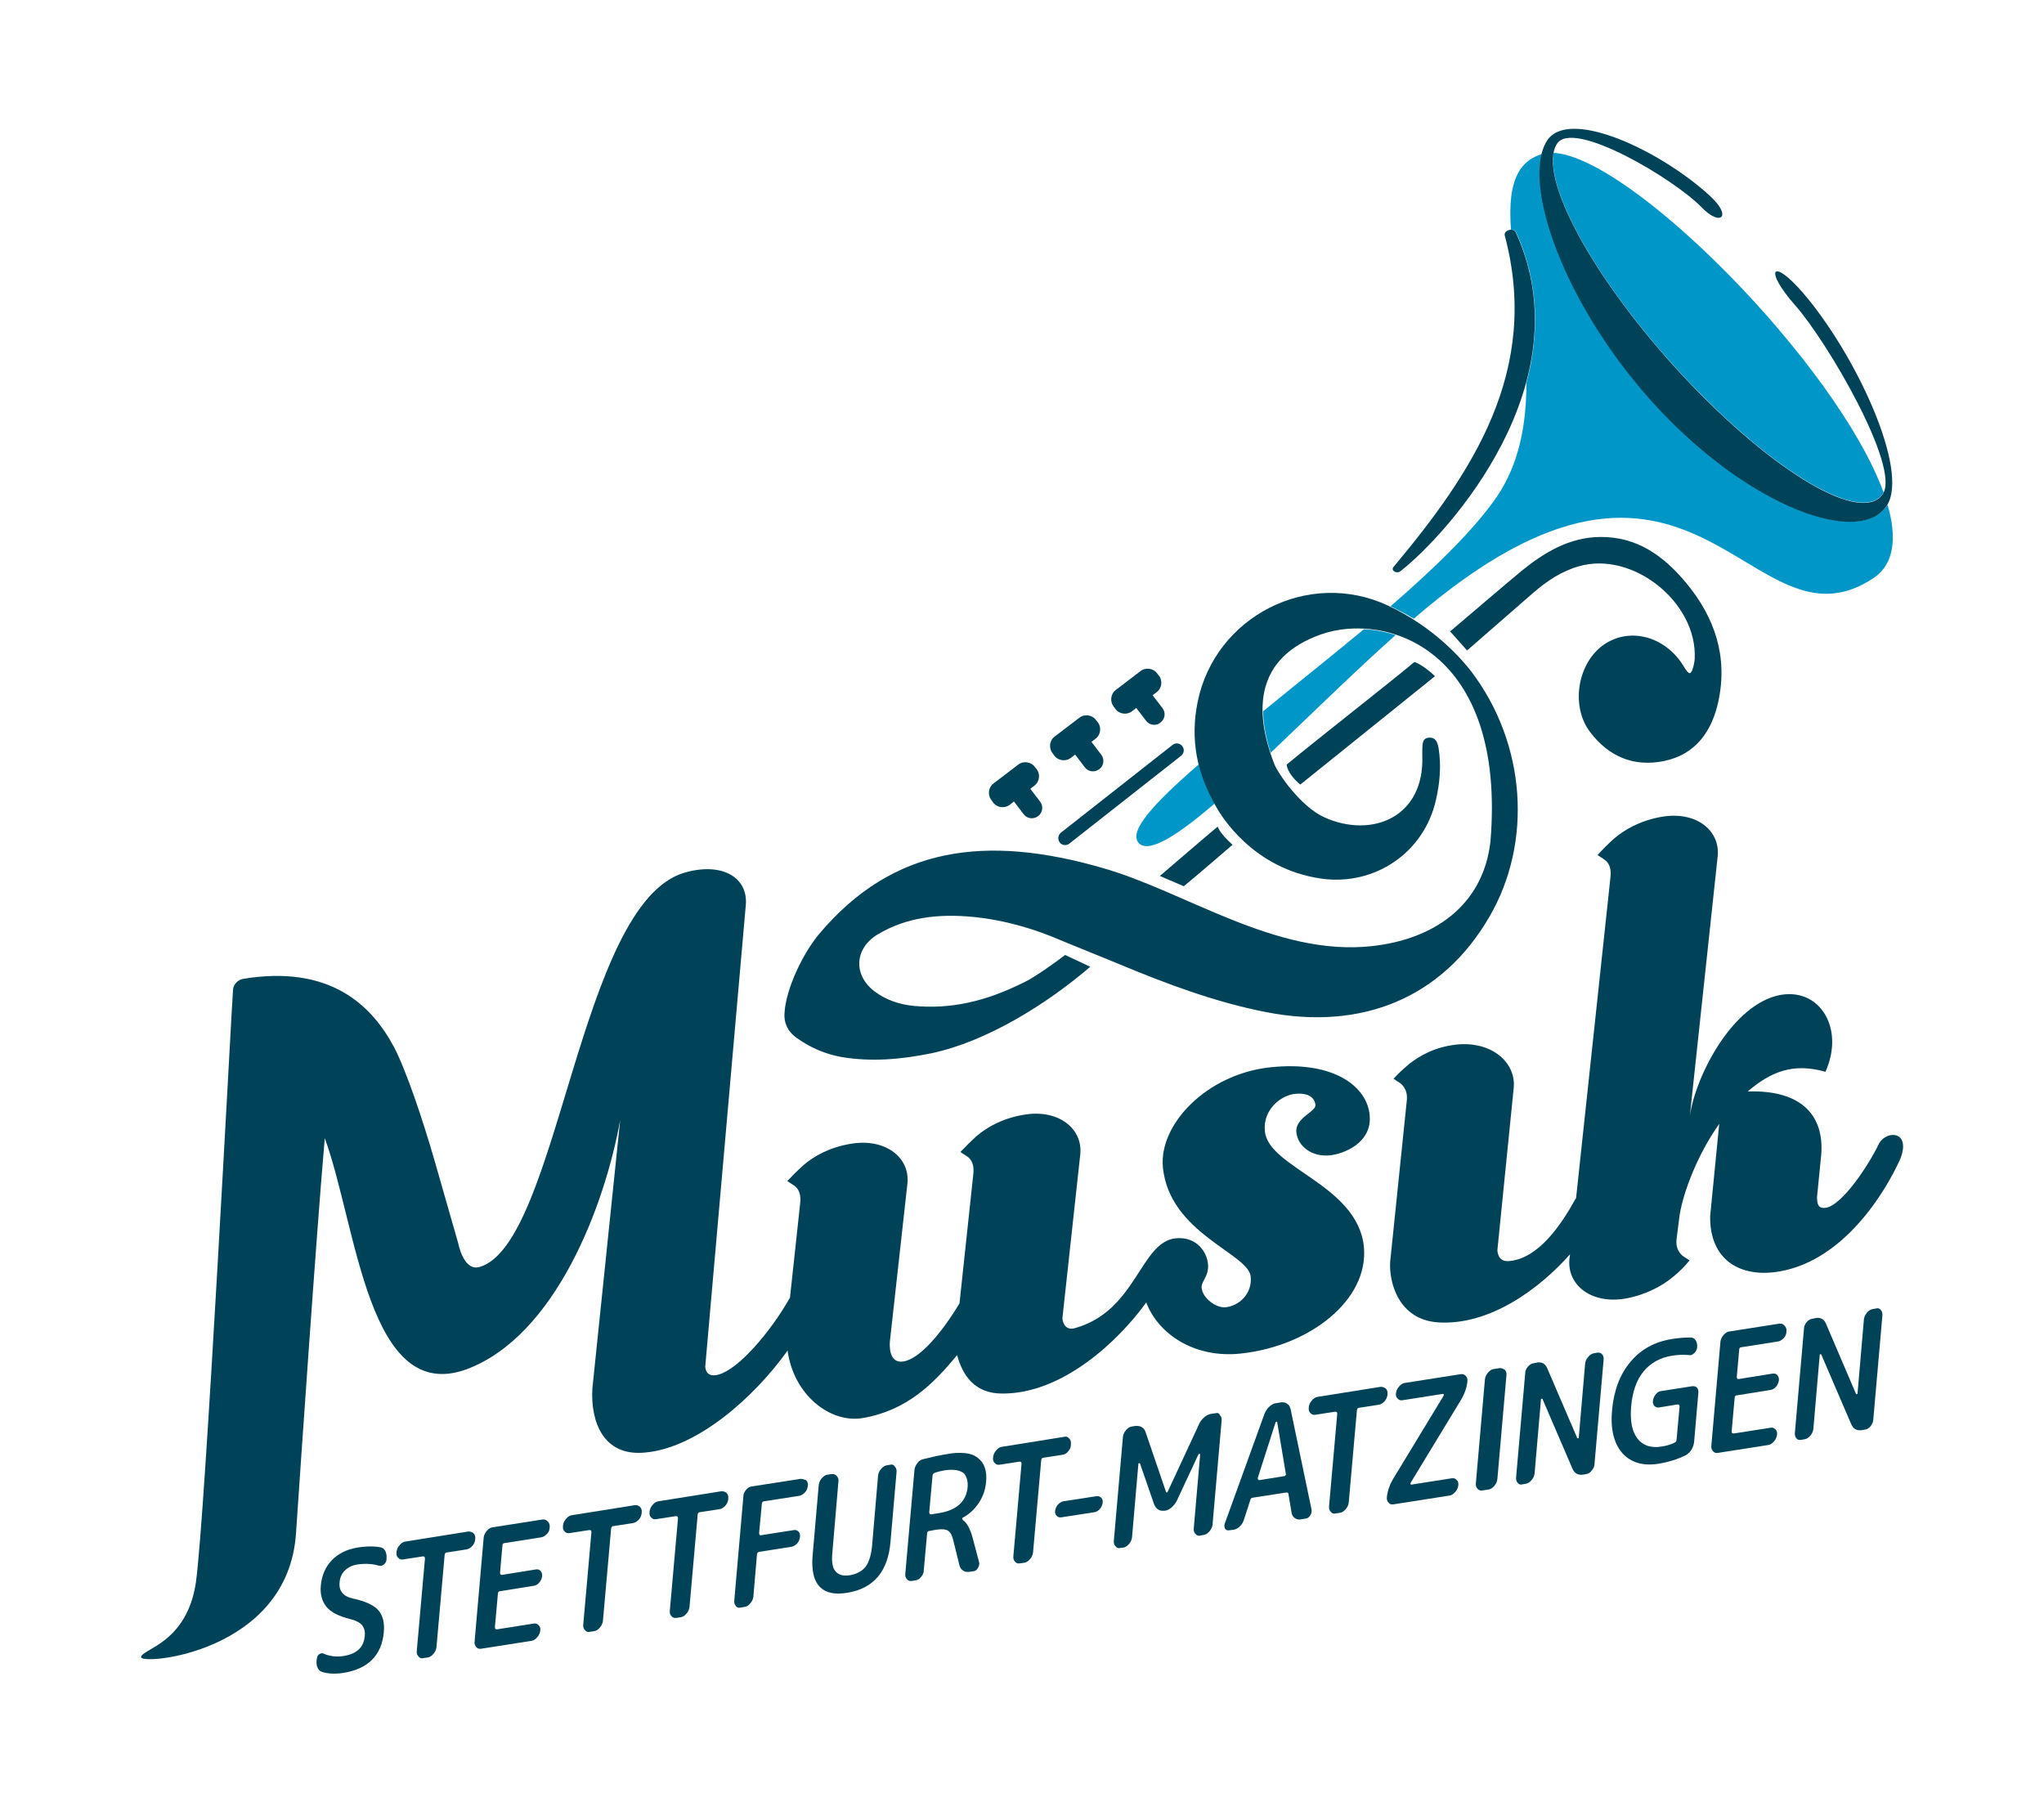
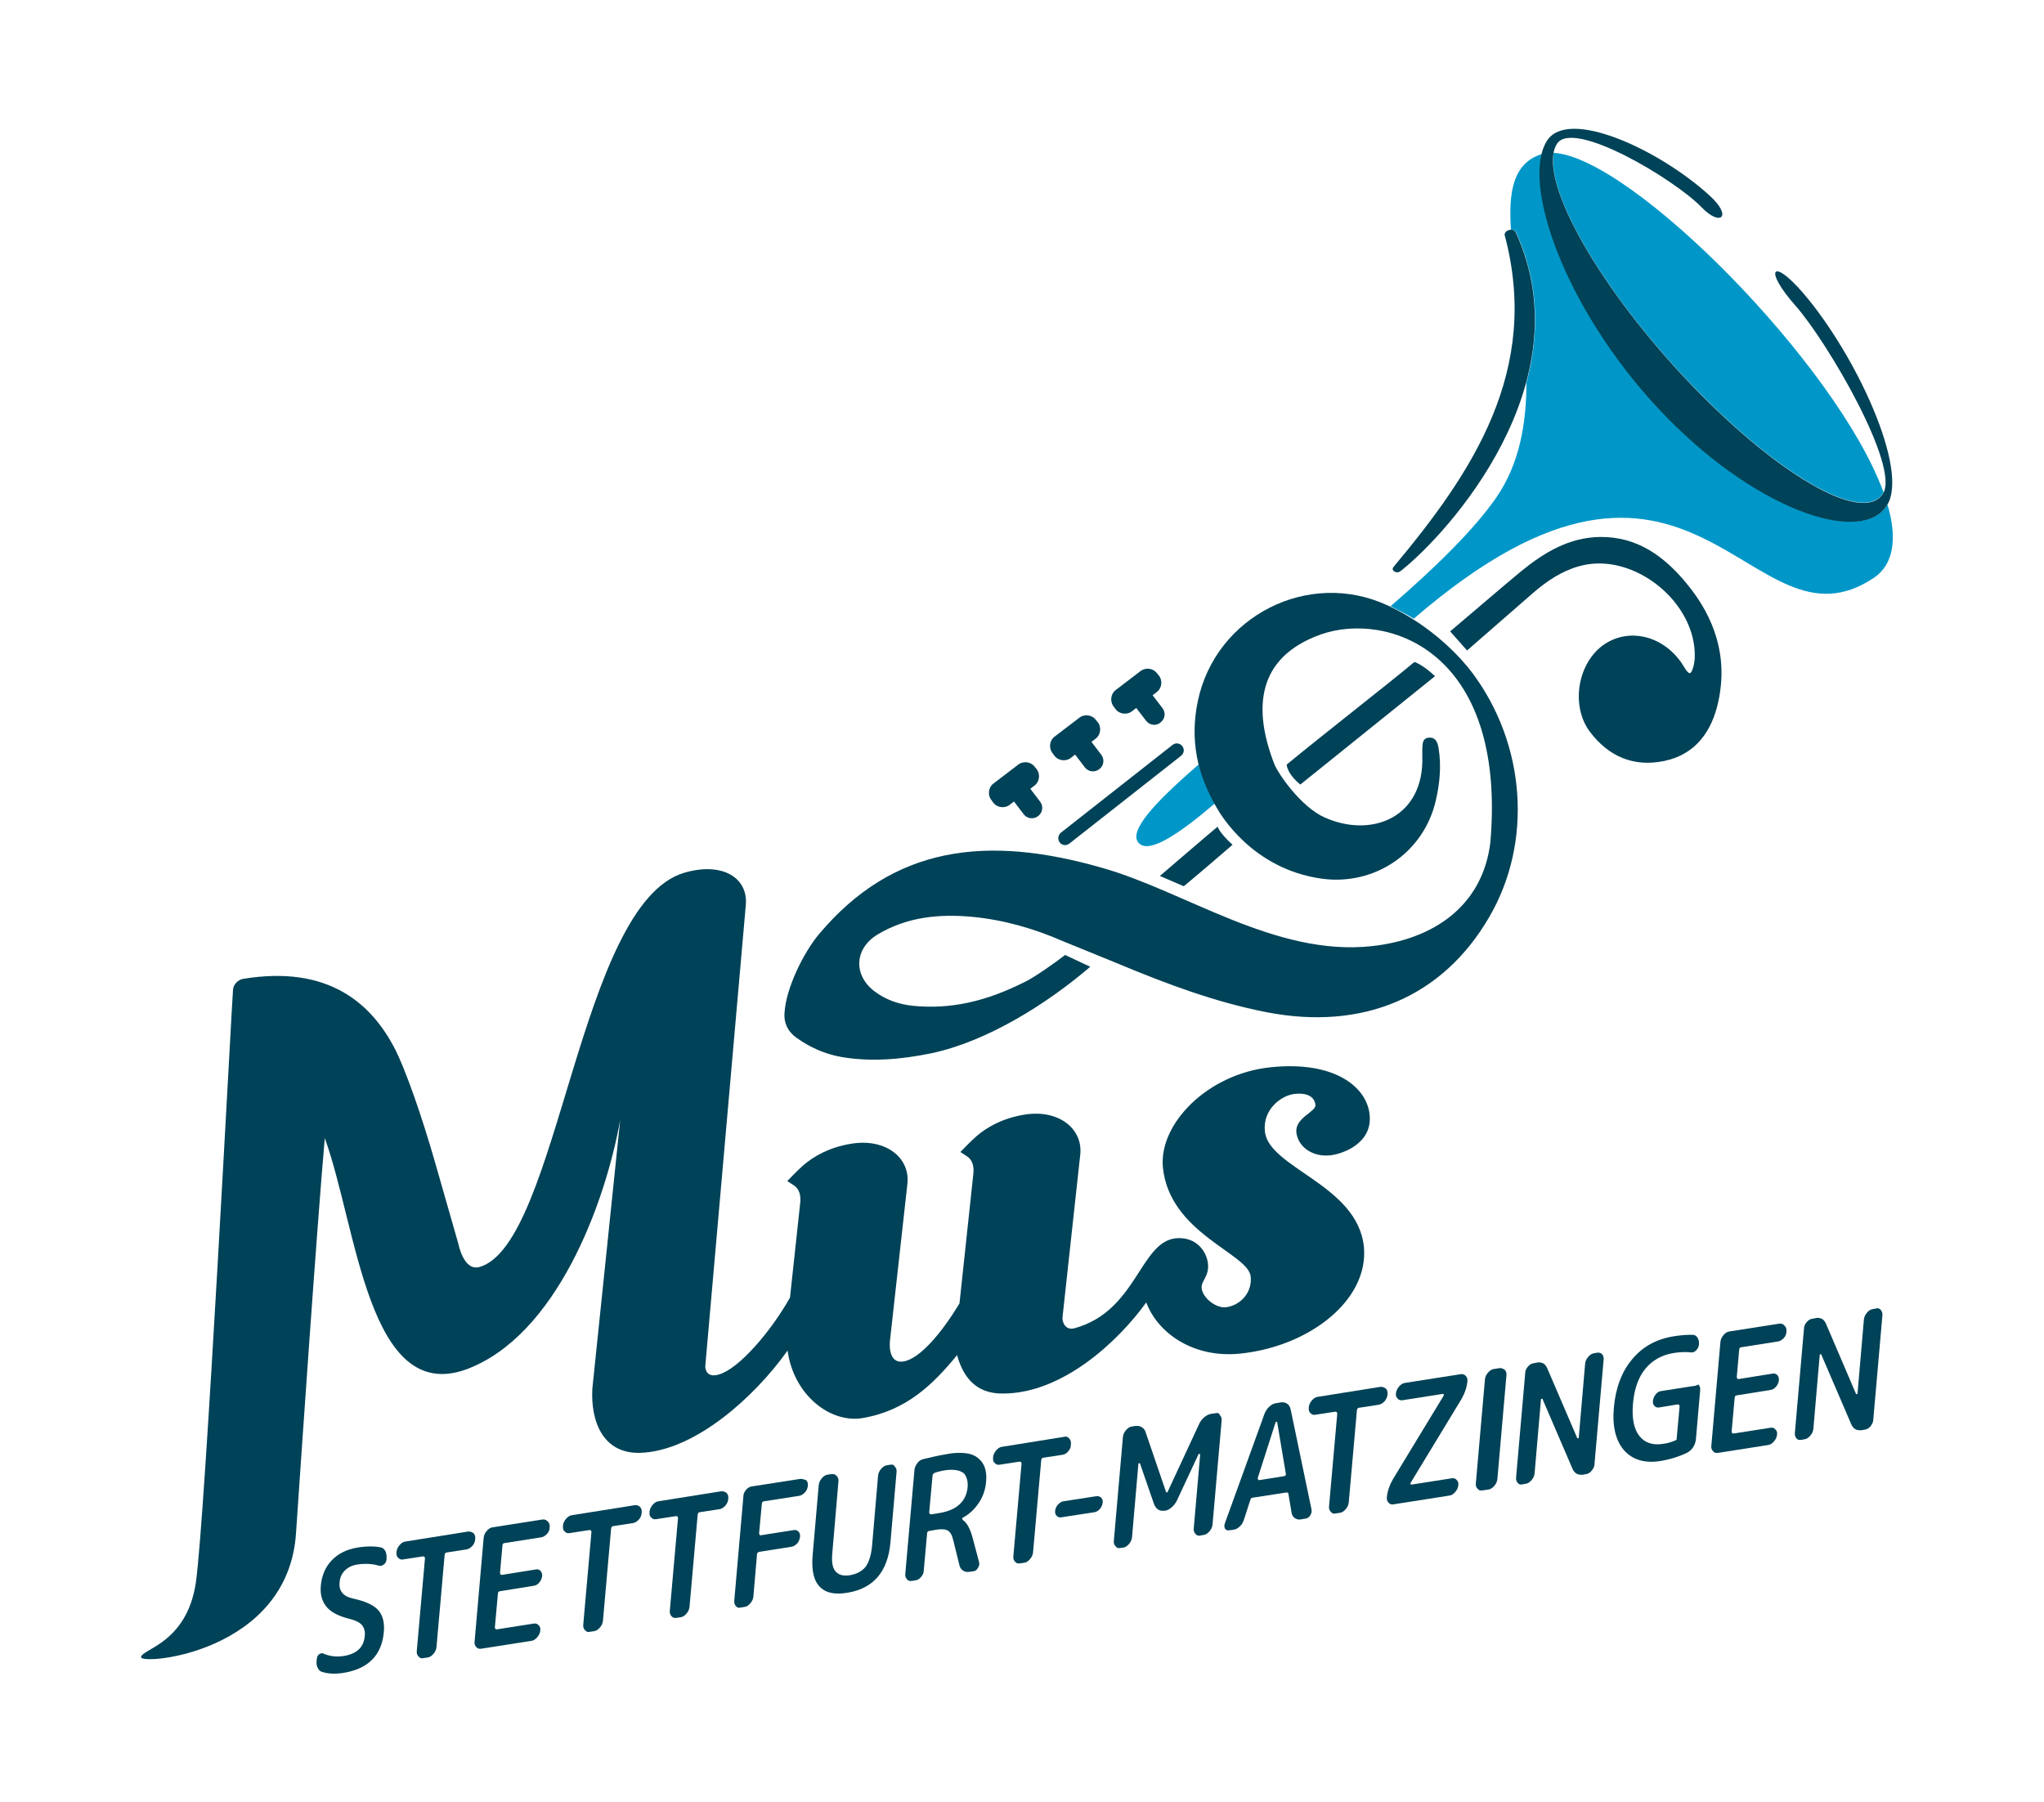
<svg xmlns="http://www.w3.org/2000/svg" version="1.1" id="Ebene_1" x="0px" y="0px" viewBox="0 0 675.3 595.3" enable-background="new 0 0 675.3 595.3" xml:space="preserve">
  <g>
    <g>
-       <path fill="#0097C8" d="M417.3,235c0.1,4.4,1,9,2.5,13.7c13.2-12.5,27.8-26.9,41.3-38.9c-3.5-1.1-7-1.8-10.5-1.9    C439.5,217.1,427.9,226.3,417.3,235z" />
      <path fill="#0097C8" d="M401.3,265.5c-2.4-4.2-4.1-8.5-5.2-13c-14.7,12.7-23.6,22.3-19.8,26.1C379.7,282,389.1,275.9,401.3,265.5z    " />
      <g>
        <path fill="#0097C8" d="M622.1,163c0.1-0.1,0.1-0.2,0.2-0.3C607,120.6,539,51.9,513.3,50.5c-2.4,13.1,15.5,44.4,42.8,73.7     C585.9,156.1,615.4,173.5,622.1,163z" />
        <path fill="#0097C8" d="M623.6,166.7c0,0.1-0.1,0.2-0.1,0.2c-8.7,13.6-44.7,1.1-75.7-32.2c-28.1-30.2-42.4-67-38.4-83.8     c-9.4,2.9-11.1,12.3-10.2,25c0.7,0,1.4,0.2,1.7,0.9c7.8,17.1,7.6,34.1,3.4,49.7c0,13.5-2.3,26.7-9.9,37.8     c-7.4,10.7-20.3,23.3-35,36c2.6,1.3,5.2,2.6,7.7,4.1c93.6-80.8,110.5,14.3,152-13.5C625.8,186.4,626.8,177.6,623.6,166.7z" />
      </g>
    </g>
    <path fill="#004257" d="M595.8,96.9c-10.4-12.1-13.2-7.9-2.6,4.1c10.6,12,34.6,53.2,28.9,62.1c-6.7,10.5-36.2-6.9-66-38.8   c-29.7-31.9-48.4-66.3-41.7-76.8c5.3-8.3,38.8,11.7,47.8,21c6.2,6.5,10.4,3.1,2.5-4c-16.6-15.1-46.6-29-53.6-18   c-8.7,13.6,5.6,55,36.6,88.3c31,33.3,67.1,45.8,75.7,32.2C630.9,155.3,613.1,117.1,595.8,96.9z" />
    <path fill="#004257" d="M429.6,259.2l44.5-35.8c-4.1-3.9-6.8-4.7-6.8-4.7c-8.1,6.8-31.2,24.8-42.2,33.9   C425.1,252.6,425.1,255.5,429.6,259.2z" />
    <path fill="#004257" d="M391.1,292.8c4.4-3.6,16.1-13.7,16.1-13.7c-4.5-4.1-4.9-6-4.9-6c-4.8,4-14.3,12.2-19.1,16.3L391.1,292.8z" />
    <path fill="#004257" d="M528.7,177.4c-10.2,0.1-18.5,5.1-26.1,11.3c-6.3,5.2-17.2,14.6-23.5,19.9l5.6,6.3   c5.7-4.9,16.1-14.1,21.8-19c4.5-3.9,9.4-7.2,15.1-8.8c17.8-5.2,39.2,11.9,38.3,30.5c-0.1,1.7-0.8,4.7-1.6,4.8   c-0.8,0.1-2-2.3-2.9-3.6c-6.3-8.9-17.3-11.4-25.4-5.9c-8.8,6-11.2,20.3-4.7,28.9c6.2,8.2,14.5,11.7,24.6,9.6   c10.4-2.2,15.7-9.9,17.8-19.6c3.2-14.8-1.1-27.8-10.7-39.3C549.6,183.6,540.8,177.3,528.7,177.4z" />
    <path fill="#004257" d="M458.4,200c-26.1-12.1-56.9,3.6-62.7,31.8c-2.6,12.6-0.2,24.2,6.3,35.1c1.2,2.1,11.7,20.2,34.7,23.4   c17.5,2.4,33.8-8.6,37.7-26c1.3-5.6,1.8-11.3,0.9-17c-0.3-1.9-0.9-3.7-3.1-3.6c-2.4,0.1-2.2,2.2-2.3,4c0,0.6,0,1.3,0,1.9   c0.8,20.5-16.7,27.4-32.2,20.5c-8.1-3.6-15.6-14.8-16.7-17.7c-6.9-17.8-6.2-35.1,15.4-42.8c21.6-7.6,61.4,4.9,56,68.6   c-2.5,21.1-18.8,32.2-39.3,34.4c-31.7,3.4-61.4-18-88.7-25.8c-38.7-11.2-69.4-7.2-93.8,21.8c-5.2,6.2-10.9,17.9-11.4,25.9   c-0.3,3.1,0.8,6.1,4,8.4c4.5,3.2,9.3,5.3,14.7,6.3c10,1.7,19.9,0.8,29.7-1.2c18.6-3.9,38.5-16.5,52.6-28.6l-8.3-3.9   c-3.3,2.6-10.8,7.8-13.3,8.9c-13.1,6.6-24.7,9.1-37,7.9c-4.7-0.5-9-2-12.7-4.8c-7.1-5.4-6.6-14.2,1.1-18.8   c9.7-5.8,20.3-6.8,31.2-5.8c10.5,1,20.5,3.9,30.1,8.1c2.4,1,15.3,6.2,18.4,7.5c15.8,6.6,31.8,12.6,48.7,15.9   c31.8,6.2,58.2-4.9,73.6-31.4c14.5-24.8,12.1-57.3-5.8-81C483.1,217.9,473.6,207,458.4,200z" />
    <path fill="#004257" d="M462.7,188.7c16-12.6,60.8-62.3,38.1-111.9c-0.7-1.6-3.7-0.9-3.7,0.8c12,44.9-10.7,78.6-36.7,109.7   C459.4,188.5,461.4,189.7,462.7,188.7z" />
    <path fill="#004257" d="M328.1,265.1c1.3,1.8,3.9,2.1,5.6,0.7l1.3-1l3.2,4.2c1.1,1.5,3.3,1.8,4.8,0.6c1.5-1.1,1.8-3.3,0.6-4.8   l-3.2-4.2l1.3-1c1.8-1.3,2.1-3.9,0.7-5.6l-0.5-0.6c-1.3-1.8-3.9-2.1-5.6-0.7l-8,6.1c-1.8,1.3-2.1,3.9-0.7,5.6L328.1,265.1z" />
    <path fill="#004257" d="M348.3,249.6c1.3,1.8,3.9,2.1,5.6,0.7l1.3-1l3.2,4.2c1.1,1.5,3.3,1.8,4.8,0.6c1.5-1.1,1.8-3.3,0.6-4.8   l-3.2-4.2l1.3-1c1.8-1.3,2.1-3.9,0.7-5.6l-0.5-0.6c-1.3-1.8-3.9-2.1-5.6-0.7l-8,6.1c-1.8,1.3-2.1,3.9-0.7,5.6L348.3,249.6z" />
    <path fill="#004257" d="M368.5,234.2c1.3,1.8,3.9,2.1,5.6,0.7l1.3-1l3.3,4.3c1.1,1.4,3.2,1.7,4.6,0.6l0.2-0.2   c1.4-1.1,1.7-3.1,0.6-4.6l-3.3-4.3l1.3-1c1.8-1.3,2.1-3.9,0.7-5.6l-0.5-0.6c-1.3-1.8-3.9-2.1-5.6-0.7l-8,6.1   c-1.8,1.3-2.1,3.9-0.7,5.6L368.5,234.2z" />
    <path fill="#004257" d="M350.1,278.3c0.4,0.6,1.1,0.9,1.8,0.9c0.5,0,1-0.2,1.4-0.5l36.9-29c1-0.8,1.2-2.2,0.4-3.2   c-0.8-1-2.2-1.2-3.2-0.4l-36.9,29C349.5,275.9,349.4,277.4,350.1,278.3z" />
    <g>
      <path fill="#004257" d="M428.3,374.1c0.5,4.7,5.2,8.2,11.1,7.6c4.1-0.4,14.1-3.9,13.1-13.4c-0.9-9.2-11.6-17.9-32.7-15.7    c-21.1,2.2-37,18.9-35.6,33.1c2.2,21.8,28.2,28.4,29,36c0.6,5.5-3.6,9.7-8.3,10.2c-3.1,0.3-7.6-3-7.9-6.4    c-0.2-2.3,2.5-3.8,2.1-7.9c-0.4-4.1-3.8-9.1-10.6-8.5c-11.9,1.2-12.9,24-33.4,29.7c-2.8,0.8-4-1.4-4.1-3.3l5.9-54.1    c0.9-8.5-7.2-15.1-18.7-13.1c-7.1,1.2-12.1,4.1-15.5,7c-2,1.8-3.8,3.6-5.4,5.3l2.3,1.5c1.7,1.2,2.2,3.2,2,5.5l-4.6,43    c-5.7,9.5-13,18.3-18.5,19.2c-4.3,0.7-4.7-4-4.5-6.6l5.8-52.2c0.9-8.5-7.2-15.1-18.8-13.1c-7.1,1.2-12.1,4.1-15.5,7    c-2,1.8-3.8,3.6-5.4,5.3l2.3,1.5c1.7,1.2,2.2,3.2,2,5.5l-3.4,31.5c-6.5,11.5-17,23.6-23.5,25.4c-3.3,1-4.4-0.8-4.5-2.6L246.4,299    c0.8-9-7.7-14.3-20.2-10.7c-35.1,10.1-41.5,122.7-67.8,130.3c-4.2,1.2-6.3-4.5-7-7.8l-7.7-26.9c-4.1-14.3-9.6-30.5-13.6-38.1    c-7.5-14-21.4-27.1-49.8-22.4c-1.7,0.3-3.1,1.8-3.3,3.4c-0.4,4-9.2,174.9-12.3,196.1c-3,20.1-18,21.9-18.1,24.6    c-0.1,2.7,48.6-1.4,51.2-41c1.4-20.7,6.7-98.5,9.5-130.5c10.7,29.5,14.3,88.2,46.8,76.4c29.6-11,45.8-54.5,50.8-82.4l-9.2,88.8    c-0.6,10.6,3.4,22.4,17.3,21.1c17.1-1.4,36-18,47.2-33.7c2,14.7,14.1,24.1,24.8,22.3c14.6-2.5,23.4-11.3,31.2-20.8    c1.7,6.2,5.5,12.9,15.3,12.7c19.6-0.1,37.9-17.2,47.2-30.1c3.9,10.4,15.9,18.5,31.1,16.9c23-2.4,42.5-17.8,40.8-35.3    c-2.1-20.5-31.5-26-32.7-38.1c-0.8-7.4,5.6-12,9.9-12.4c6-0.6,6.7,2.6,6.8,3.7C434.7,367.4,427.8,369.3,428.3,374.1z" />
-       <path fill="#004257" d="M620.9,377.6c-4,8.3-12.4,20.4-17.5,21.4c-3,0.5-3-1.6-3.1-3.4l1.4-14.1c1-12.5-6-21.5-24.3-20.9    c7.5-6.4,14.9-9.6,25.7-6.5c6.4-14.3-1.8-27.7-14.8-25.4c-15.7,2.8-28,26.4-30,39.9l9.2-85.8c0.8-8.5-7.2-15-18.8-12.9    c-7.1,1.3-12.1,4.3-15.5,7.2c-2,1.8-3.8,3.6-5.4,5.4l2.3,1.5c1.7,1.2,2.2,3.2,2,5.5l-11.4,106.4c-0.1,0.1-0.2,0.2-0.3,0.4    c-4.7,8.5-12.1,19.3-21.5,20.3c-3.3,0.4-4-1.7-4.2-3.5l5.4-53.7c0.8-8.4-7.3-15.5-18.9-14.3c-7.1,0.8-12,3.6-15.5,6.3    c-2,1.7-3.8,3.3-5.3,5l2.4,1.6c1.5,1.3,2.2,3.1,2,5.4l-5.5,53.3c-0.5,6.7,2.6,19.4,16,20.2c17,1,33.4-11.2,43.4-22.5l-0.2,1.6    c-0.8,8.5,7.2,15,18.6,13c6.7-1.2,12.3-4.3,15.7-7.2c2-1.6,3.8-3.4,5.4-5.4l-2.3-1.5c-1.3-1.2-2.3-2.7-2-5.5l1-7.9    c1.2-7.5,5.8-19.9,13.1-30.2l-3,30.5c-0.2,14.5,10,20.6,23.2,18.2c21.1-3.8,34.7-26.1,39.7-37.3    C631.3,373.6,623.5,373.4,620.9,377.6z" />
    </g>
    <g>
      <path fill="#004257" d="M426.4,465.6c-0.2-0.8-0.5-1.4-1.1-1.8c-0.4-0.3-0.9-0.5-1.5-0.5c-0.2,0-0.3,0-0.5,0l-1.8,0.3    c-0.7,0.1-1.5,0.5-2.1,1.1c-0.7,0.6-1.2,1.4-1.6,2.3l-13.1,36.2c-0.3,0.7-0.2,1.3,0,1.8c0.3,0.5,0.7,0.6,1.2,0.6l1.6-0.2    c0.8-0.1,1.5-0.5,2.1-1.1c0.7-0.6,1.1-1.4,1.4-2.3l2.1-6.5c0.1-0.4,0.4-0.7,0.8-0.7l11-1.7c0.3,0,0.5,0,0.6,0.1    c0.1,0.1,0.2,0.2,0.2,0.5l1,6c0.1,0.8,0.5,1.4,1,1.8c0.6,0.4,1.2,0.6,1.9,0.5l1.8-0.3c0.6-0.1,1.1-0.4,1.5-1.1    c0.4-0.6,0.5-1.2,0.4-1.9L426.4,465.6z M424.7,487.4c-0.1,0.2-0.3,0.3-0.5,0.3l-8.1,1.3c0,0-0.1,0-0.1,0c-0.2,0-0.3-0.1-0.4-0.3    c-0.1-0.2-0.1-0.4,0-0.6l5.8-18.1c0-0.1,0.1-0.2,0.3-0.3l0.1,0l0.2,0.2v0.2l2.8,16.7C424.9,487.1,424.9,487.2,424.7,487.4z" />
      <path fill="#004257" d="M401.6,466.9l-1.4,0.2c-0.8,0.1-1.6,0.5-2.3,1.1c-0.7,0.6-1.3,1.3-1.7,2.2l-10.4,22.4    c0,0.1-0.1,0.2-0.3,0.3l-0.1,0l-0.2-0.2v-0.1l-6.7-19.6c-0.2-0.7-0.6-1.3-1.3-1.7c-0.5-0.3-1-0.4-1.5-0.4c-0.2,0-0.4,0-0.6,0    l-1.2,0.2c-0.7,0.1-1.3,0.5-1.9,1.2c-0.6,0.7-0.9,1.4-1,2.2l-3,34.3c-0.1,0.8,0.1,1.4,0.6,1.9c0.4,0.5,0.9,0.7,1.6,0.5l0.9-0.1    c0.7-0.1,1.3-0.5,1.9-1.2c0.6-0.7,0.9-1.4,1-2.2l2.1-24.2c0-0.2,0.1-0.3,0.3-0.3l0.1,0l0.2,0.2v0.1l4.6,13.3    c0.3,0.7,0.7,1.3,1.3,1.7c0.6,0.4,1.3,0.5,2,0.4l0.3,0c0.8-0.1,1.5-0.5,2.2-1.1c0.7-0.6,1.3-1.4,1.7-2.2l7.1-15.2    c0-0.1,0.1-0.2,0.3-0.3l0.1,0l0.2,0.2v0.2l-2.1,24.2c-0.1,0.8,0.1,1.4,0.6,1.9c0.4,0.5,1,0.7,1.6,0.5l1.1-0.2    c0.7-0.1,1.3-0.5,1.9-1.2c0.6-0.7,0.9-1.4,1-2.2l3-34.3c0.1-0.8-0.1-1.4-0.6-1.9C402.8,466.9,402.3,466.7,401.6,466.9z" />
      <path fill="#004257" d="M362.6,494.3c-0.1,0-0.2,0-0.3,0l-11,1.7c-0.6,0.1-1.2,0.5-1.8,1.1c-0.5,0.6-0.8,1.3-0.9,2    c-0.1,0.7,0.1,1.3,0.5,1.7c0.4,0.4,0.9,0.6,1.5,0.5l11-1.7c0.6-0.1,1.2-0.4,1.8-1.1c0.5-0.6,0.8-1.3,0.9-2    c0.1-0.7-0.1-1.3-0.5-1.7C363.4,494.5,363.1,494.3,362.6,494.3z" />
      <path fill="#004257" d="M456,458.2l-20.7,3.3c-0.7,0.1-1.3,0.5-1.9,1.2c-0.6,0.7-0.9,1.4-1,2.2l0,0.2c-0.1,0.8,0.1,1.4,0.6,1.8    c0.4,0.5,1,0.6,1.6,0.5l6.5-1c0,0,0.1,0,0.1,0c0.2,0,0.3,0.1,0.4,0.1c0.1,0.1,0.2,0.3,0.2,0.6l-2.7,30.5c-0.1,0.8,0.1,1.4,0.6,1.9    c0.4,0.5,0.9,0.7,1.6,0.5l1.4-0.2c0.7-0.1,1.3-0.5,1.9-1.2c0.6-0.7,0.9-1.4,1-2.2l2.7-30.5c0.1-0.6,0.4-0.8,0.7-0.8l6.5-1    c0.7-0.1,1.3-0.5,1.9-1.1c0.6-0.7,0.9-1.4,1-2.2l0-0.2c0.1-0.8-0.1-1.4-0.6-1.9C457.1,458.3,456.6,458.1,456,458.2z" />
      <path fill="#004257" d="M482.6,454l-18.5,2.9c-0.7,0.1-1.3,0.5-1.9,1.2c-0.6,0.7-0.9,1.4-1,2.2c-0.1,0.8,0.1,1.4,0.6,1.8    c0.4,0.5,1,0.6,1.6,0.5l13.4-2.1l0.2,0.2l0,0.3l-0.1,0.1l0,0.1l-16.7,27.5c-1.1,1.9-1.8,3.9-2,5.9c-0.1,0.8,0.1,1.4,0.6,1.9    c0.4,0.5,1,0.6,1.6,0.5l18.5-2.9c0.7-0.1,1.3-0.5,1.9-1.2c0.6-0.7,0.9-1.4,1-2.2c0.1-0.8-0.1-1.4-0.6-1.8c-0.4-0.5-1-0.6-1.6-0.5    l-13.4,2.1l-0.2-0.2l0-0.3l0.1-0.2l16.7-27.5c1.1-1.9,1.8-3.9,2-5.9c0.1-0.8-0.1-1.4-0.6-1.9C483.8,454.1,483.2,453.9,482.6,454z" />
      <path fill="#004257" d="M621.4,432.8c-0.4-0.5-0.9-0.7-1.6-0.5l-1.1,0.2c-0.7,0.1-1.3,0.5-1.9,1.2c-0.6,0.7-0.9,1.4-1,2.2    l-2.1,24.4c0,0.2-0.1,0.3-0.3,0.3l-0.1,0l-0.2-0.2v-0.1l-9.8-22.9c-0.6-1.4-1.5-2-2.8-2c-0.2,0-0.5,0-0.7,0.1l-1.1,0.2    c-0.7,0.1-1.3,0.5-1.8,1.1c-0.6,0.7-0.9,1.4-0.9,2.2l-3,34.3c-0.1,0.8,0.1,1.4,0.5,1.9c0.4,0.5,0.9,0.6,1.6,0.5l1.1-0.2    c0.7-0.1,1.3-0.5,1.9-1.2c0.6-0.7,0.9-1.4,1-2.2l2.1-24.4c0-0.2,0.1-0.3,0.3-0.3l0.1,0l0.2,0.2l0,0.1l9.8,22.8    c0.7,1.6,1.8,2.2,3.5,2l1.1-0.2c0.7-0.1,1.3-0.5,1.8-1.1c0.5-0.7,0.9-1.4,0.9-2.2l3-34.3C622,433.9,621.8,433.3,621.4,432.8z" />
      <path fill="#004257" d="M588.2,437.3c-0.1,0-0.2,0-0.3,0l-16.6,2.6c-0.7,0.1-1.3,0.5-1.9,1.2c-0.6,0.7-0.9,1.4-1,2.2l-3,34.3    c-0.1,0.8,0.1,1.4,0.6,1.9c0.4,0.5,1,0.6,1.6,0.5l16.6-2.6c0.7-0.1,1.3-0.5,1.9-1.2c0.6-0.7,0.9-1.4,1-2.2    c0.1-0.8-0.1-1.4-0.6-1.8c-0.4-0.5-1-0.6-1.6-0.5l-12.1,1.9c-0.3,0-0.5-0.1-0.5-0.1c-0.1-0.1-0.2-0.3-0.2-0.6l1-11.1    c0-0.5,0.3-0.8,0.7-0.8l11.2-1.8c0.7-0.1,1.3-0.5,1.8-1.1c0.5-0.6,0.8-1.3,0.9-2c0.1-0.7-0.1-1.3-0.5-1.8    c-0.4-0.4-0.9-0.6-1.5-0.5l-11.2,1.8c-0.3,0-0.5,0-0.5-0.1c-0.1-0.1-0.2-0.3-0.2-0.6l0.8-9c0-0.5,0.3-0.8,0.7-0.8l12.1-1.9    c0.7-0.1,1.3-0.5,1.9-1.1c0.6-0.6,0.9-1.4,0.9-2.2c0.1-0.8-0.1-1.4-0.6-1.9C589.2,437.5,588.7,437.3,588.2,437.3z" />
      <path fill="#004257" d="M495.7,452c-0.1,0-0.2,0-0.3,0l-1.9,0.3c-0.7,0.1-1.3,0.5-1.9,1.2c-0.6,0.7-0.9,1.4-1,2.2l-3,34.3    c-0.1,0.8,0.1,1.4,0.6,1.9c0.4,0.5,0.9,0.6,1.6,0.5l2-0.3c0.7-0.1,1.3-0.5,1.9-1.2c0.6-0.7,0.9-1.4,1-2.2l3-34.3    c0.1-0.8-0.1-1.4-0.6-1.9C496.6,452.2,496.2,452,495.7,452z" />
      <path fill="#004257" d="M527.7,446.9l-1.1,0.2c-0.7,0.1-1.3,0.5-1.9,1.2c-0.6,0.7-0.9,1.4-1,2.2l-2.1,24.4c0,0.2-0.1,0.3-0.3,0.3    l-0.1,0L521,475v-0.1l-9.8-22.8c-0.6-1.4-1.5-2-2.8-2c-0.2,0-0.5,0-0.7,0.1l-1.1,0.2c-0.7,0.1-1.3,0.5-1.8,1.1    c-0.6,0.7-0.9,1.4-0.9,2.2l-3,34.3c-0.1,0.8,0.1,1.4,0.5,1.9c0.4,0.5,0.9,0.7,1.6,0.5l1.1-0.2c0.7-0.1,1.3-0.5,1.9-1.2    c0.6-0.7,0.9-1.4,1-2.2l2.1-24.4c0-0.2,0.1-0.3,0.3-0.3l0.1,0l0.2,0.2v0.1l9.8,22.8c0.7,1.6,1.8,2.2,3.5,2l1.1-0.2    c0.7-0.1,1.3-0.5,1.8-1.2c0.6-0.7,0.9-1.4,0.9-2.2l3-34.3c0.1-0.8-0.1-1.4-0.5-1.9C528.9,447,528.4,446.8,527.7,446.9z" />
-       <path fill="#004257" d="M558.9,458l-10.2,1.6c-0.6,0.1-1.2,0.4-1.7,1.1c-0.5,0.6-0.8,1.3-0.9,2.1c-0.1,0.7,0.1,1.3,0.5,1.7    c0.4,0.4,0.9,0.6,1.5,0.5l6.1-1c0.3,0,0.4,0,0.5,0.1c0.1,0.1,0.2,0.3,0.2,0.6l-1,11c0,0.5-0.4,0.8-0.6,0.9    c-1.4,0.7-2.9,1.1-4.3,1.3c-3.5,0.6-6.2-0.3-8-2.6c-1.8-2.3-2.5-5.8-2.1-10.6c0.4-4.9,1.8-8.8,4.1-11.6c2.3-2.8,5.5-4.6,9.4-5.2    c1.9-0.3,3.8-0.4,5.7-0.2c0.6,0.1,1.1-0.1,1.7-0.7c0.5-0.5,0.8-1.1,0.9-1.8l0-0.2c0.1-0.8-0.1-1.6-0.5-2.2    c-0.4-0.6-0.9-0.9-1.6-0.9c-0.3,0-0.6,0-0.9,0c-1.6,0-3.5,0.2-5.4,0.5c-5.6,0.9-10.2,3.4-13.6,7.5c-3.5,4.1-5.5,9.5-6.1,15.9    c-0.6,6.3,0.6,11.1,3.4,14.3c2.8,3.1,6.8,4.3,11.9,3.5c3.1-0.5,6.1-1.4,9-2.8c0.7-0.4,1.4-1,1.9-1.8c0.5-0.8,0.8-1.7,0.9-2.6    l1.4-16.2c0.1-0.8-0.1-1.4-0.6-1.9C560.1,458,559.5,457.9,558.9,458z" />
+       <path fill="#004257" d="M558.9,458l-10.2,1.6c-0.6,0.1-1.2,0.4-1.7,1.1c-0.5,0.6-0.8,1.3-0.9,2.1c-0.1,0.7,0.1,1.3,0.5,1.7    c0.4,0.4,0.9,0.6,1.5,0.5l6.1-1c0.3,0,0.4,0,0.5,0.1c0.1,0.1,0.2,0.3,0.2,0.6l-1,11c-1.4,0.7-2.9,1.1-4.3,1.3c-3.5,0.6-6.2-0.3-8-2.6c-1.8-2.3-2.5-5.8-2.1-10.6c0.4-4.9,1.8-8.8,4.1-11.6c2.3-2.8,5.5-4.6,9.4-5.2    c1.9-0.3,3.8-0.4,5.7-0.2c0.6,0.1,1.1-0.1,1.7-0.7c0.5-0.5,0.8-1.1,0.9-1.8l0-0.2c0.1-0.8-0.1-1.6-0.5-2.2    c-0.4-0.6-0.9-0.9-1.6-0.9c-0.3,0-0.6,0-0.9,0c-1.6,0-3.5,0.2-5.4,0.5c-5.6,0.9-10.2,3.4-13.6,7.5c-3.5,4.1-5.5,9.5-6.1,15.9    c-0.6,6.3,0.6,11.1,3.4,14.3c2.8,3.1,6.8,4.3,11.9,3.5c3.1-0.5,6.1-1.4,9-2.8c0.7-0.4,1.4-1,1.9-1.8c0.5-0.8,0.8-1.7,0.9-2.6    l1.4-16.2c0.1-0.8-0.1-1.4-0.6-1.9C560.1,458,559.5,457.9,558.9,458z" />
      <path fill="#004257" d="M209.6,497.3l-20.7,3.3c-0.7,0.1-1.3,0.5-1.9,1.2c-0.6,0.7-0.9,1.4-1,2.2l0,0.2c-0.1,0.8,0.1,1.4,0.6,1.8    c0.4,0.5,1,0.6,1.6,0.5l6.5-1c0,0,0.1,0,0.1,0c0.2,0,0.3,0.1,0.4,0.1c0.1,0.1,0.2,0.3,0.2,0.6l-2.7,30.5c-0.1,0.8,0.1,1.4,0.6,1.9    c0.4,0.5,1,0.7,1.6,0.5l1.4-0.2c0.7-0.1,1.3-0.5,1.9-1.2c0.6-0.7,0.9-1.4,1-2.2l2.7-30.5c0.1-0.6,0.4-0.8,0.7-0.8l6.5-1    c0.7-0.1,1.3-0.5,1.9-1.1c0.6-0.6,0.9-1.4,1-2.2l0-0.2c0.1-0.8-0.1-1.4-0.6-1.9C210.8,497.3,210.2,497.2,209.6,497.3z" />
      <path fill="#004257" d="M238.2,492.7l-20.7,3.3c-0.7,0.1-1.3,0.5-1.9,1.2c-0.6,0.7-0.9,1.4-1,2.2l0,0.2c-0.1,0.8,0.1,1.4,0.6,1.8    c0.4,0.5,1,0.6,1.6,0.5l6.5-1c0,0,0.1,0,0.1,0c0.2,0,0.3,0.1,0.4,0.1c0.1,0.1,0.2,0.3,0.2,0.6l-2.7,30.5c-0.1,0.8,0.1,1.4,0.6,1.9    c0.4,0.5,1,0.6,1.6,0.5l1.4-0.2c0.7-0.1,1.3-0.5,1.9-1.2c0.6-0.7,0.9-1.4,1-2.2l2.7-30.5c0.1-0.6,0.4-0.8,0.7-0.8l6.5-1    c0.7-0.1,1.3-0.5,1.9-1.1c0.6-0.7,0.9-1.4,1-2.2l0-0.2c0.1-0.8-0.1-1.4-0.6-1.9C239.4,492.8,238.9,492.6,238.2,492.7z" />
      <path fill="#004257" d="M352.9,479.5c0.6-0.6,0.9-1.4,0.9-2.2l0-0.2c0.1-0.8-0.1-1.4-0.6-1.9c-0.4-0.5-1-0.7-1.6-0.5L331,478    c-0.7,0.1-1.3,0.5-1.9,1.2c-0.6,0.7-0.9,1.4-1,2.2l0,0.2c-0.1,0.8,0.1,1.4,0.6,1.8c0.4,0.5,1,0.6,1.6,0.5l6.5-1c0,0,0.1,0,0.1,0    c0.2,0,0.3,0.1,0.4,0.1c0.1,0.1,0.2,0.3,0.2,0.6l-2.7,30.5c-0.1,0.8,0.1,1.4,0.6,1.9c0.4,0.5,1,0.6,1.6,0.5l1.4-0.2    c0.7-0.1,1.3-0.5,1.9-1.2c0.6-0.7,0.9-1.4,1-2.2l2.7-30.5c0.1-0.6,0.4-0.8,0.7-0.8l6.5-1C351.7,480.5,352.4,480.2,352.9,479.5z" />
      <path fill="#004257" d="M179.6,502c-0.1,0-0.2,0-0.3,0l-16.6,2.6c-0.7,0.1-1.3,0.5-1.9,1.2c-0.6,0.7-0.9,1.4-1,2.2l-3,34.3    c-0.1,0.8,0.1,1.4,0.6,1.9c0.4,0.5,1,0.6,1.6,0.5l16.6-2.6c0.7-0.1,1.3-0.5,1.9-1.2c0.6-0.7,0.9-1.4,1-2.2    c0.1-0.8-0.1-1.4-0.6-1.8c-0.4-0.5-1-0.6-1.6-0.5l-12.1,1.9c-0.3,0-0.5-0.1-0.5-0.1c-0.1-0.1-0.2-0.3-0.2-0.6l1-11.1    c0-0.5,0.3-0.8,0.7-0.8l11.2-1.8c0.7-0.1,1.3-0.5,1.8-1.1c0.5-0.6,0.8-1.3,0.9-2c0.1-0.7-0.1-1.3-0.5-1.8    c-0.4-0.4-0.9-0.6-1.5-0.5l-11.2,1.8c-0.2,0-0.4,0-0.5-0.1c-0.1-0.1-0.2-0.3-0.2-0.6l0.8-9c0-0.5,0.3-0.8,0.7-0.8l12.1-1.9    c0.7-0.1,1.3-0.5,1.9-1.1c0.6-0.6,0.9-1.4,0.9-2.2c0.1-0.8-0.1-1.4-0.6-1.9C180.5,502.2,180.1,502,179.6,502z" />
      <path fill="#004257" d="M125.7,511.2c-2.1-0.4-4.7-0.4-7.7,0.1c-3.5,0.6-6.3,2-8.4,4.2c-2.1,2.2-3.3,5-3.6,8.3    c-0.3,2.9,0.4,5.3,1.9,7.1c1.5,1.8,4.1,3.1,7.8,4c1.9,0.5,3.1,1.1,3.9,2c0.7,0.9,1.1,2.1,0.9,3.6c-0.3,3.7-2.6,5.9-6.9,6.6    c-2.4,0.4-4.7,0.1-6.8-0.8c-0.1-0.1-0.3-0.1-0.4-0.1c-0.3,0-0.6,0.1-0.9,0.3c-0.5,0.3-0.7,0.8-0.8,1.4l-0.1,0.7    c-0.1,0.9,0,1.8,0.4,2.5c0.3,0.7,0.8,1.1,1.5,1.3c2,0.6,4.3,0.7,6.9,0.3c8.2-1.3,12.7-5.8,13.4-13.4c0.3-3.1-0.3-5.6-1.8-7.3    c-1.5-1.7-4.3-3-8.5-3.9c-3.1-0.7-4.6-2.5-4.3-5.3c0.1-1.6,0.7-2.9,1.7-3.9c1-1,2.3-1.7,4-2c2.6-0.4,5.1-0.3,7.4,0.4    c0.5,0.1,0.9,0,1.5-0.4c0.5-0.4,0.8-0.9,0.9-1.6l0-0.5c0.1-0.9-0.1-1.7-0.4-2.4C126.8,511.6,126.3,511.3,125.7,511.2z" />
      <path fill="#004257" d="M154.6,506l-20.7,3.3c-0.7,0.1-1.3,0.5-1.9,1.2c-0.6,0.7-0.9,1.4-1,2.2l0,0.2c-0.1,0.8,0.1,1.4,0.6,1.8    c0.4,0.5,1,0.6,1.6,0.5l6.5-1c0,0,0.1,0,0.1,0c0.2,0,0.3,0.1,0.4,0.1c0.1,0.1,0.2,0.3,0.2,0.6l-2.7,30.5c-0.1,0.8,0.1,1.4,0.6,1.9    c0.4,0.5,1,0.7,1.6,0.5l1.4-0.2c0.7-0.1,1.3-0.5,1.9-1.2c0.6-0.7,0.9-1.4,1-2.2l2.7-30.5c0.1-0.6,0.4-0.8,0.7-0.8l6.5-1    c0.7-0.1,1.3-0.5,1.9-1.1c0.6-0.6,0.9-1.4,1-2.2l0-0.2c0.1-0.8-0.1-1.4-0.6-1.9C155.8,506.1,155.2,505.9,154.6,506z" />
      <path fill="#004257" d="M294.2,483.9l-1.2,0.2c-0.7,0.1-1.3,0.5-1.9,1.2c-0.6,0.7-0.9,1.4-1,2.2l-2,23.4c-0.3,2.9-1,5.2-2.1,6.7    c-1.2,1.5-2.9,2.4-5.1,2.8c-2.3,0.4-3.9-0.1-4.9-1.3c-1-1.2-1.3-3.2-1-6.2l2-23.4c0.1-0.8-0.1-1.4-0.6-1.9    c-0.4-0.4-0.8-0.6-1.3-0.6c-0.1,0-0.2,0-0.3,0l-1.4,0.2c-0.7,0.1-1.3,0.5-1.9,1.2c-0.6,0.7-0.9,1.4-1,2.2l-2,23    c-0.5,5.2,0.4,8.9,2.6,10.9c1.9,1.8,4.9,2.4,8.9,1.7c8.6-1.4,13.4-7,14.2-16.8l2-23c0.1-0.8-0.1-1.4-0.6-1.9    C295.3,483.9,294.8,483.8,294.2,483.9z" />
      <path fill="#004257" d="M317,480c-1.2,0-2.6,0.1-4.1,0.4c-2.5,0.4-5.2,1-8,1.7c-0.7,0.2-1.4,0.6-1.9,1.4c-0.5,0.7-0.9,1.5-0.9,2.4    l-3,34c-0.1,0.8,0.1,1.4,0.6,1.9c0.4,0.5,1,0.6,1.6,0.5l1.2-0.2c0.7-0.1,1.3-0.5,1.8-1.1c0.6-0.7,0.9-1.4,0.9-2.2l1.1-12.2    c0-0.5,0.3-0.8,0.7-0.8l2.2-0.4c1.9-0.3,3.2-0.2,4,0.3c0.8,0.5,1.4,1.6,1.8,3.4l2,8.1c0.2,0.8,0.6,1.3,1.2,1.7    c0.6,0.4,1.2,0.5,2,0.4l1.5-0.2c0.6-0.1,1-0.4,1.4-1.1c0.4-0.6,0.5-1.2,0.4-1.8l-2.2-8.3c-0.8-2.9-1.9-4.9-3.2-5.7l0,0L318,502    c-0.1-0.1-0.1-0.3-0.1-0.3c0-0.1,0.1-0.3,0.2-0.3c2.1-1.1,3.9-2.8,5.3-4.9c1.4-2.1,2.2-4.5,2.4-7.1c0.3-3.5-0.6-6.1-2.7-7.7    C321.7,480.5,319.7,480,317,480z M319.7,491.2c-0.4,4.8-3.6,7.8-9.5,8.7l-2.4,0.4c-0.1,0-0.1,0-0.2,0c-0.2,0-0.3-0.1-0.4-0.1    c-0.1-0.1-0.2-0.3-0.2-0.6l1.1-12.1c0-0.4,0.3-0.7,0.7-0.9l0,0c1.1-0.4,2.1-0.6,3.1-0.8c3.1-0.5,5.3-0.1,6.6,1    C319.4,487.9,319.8,489.3,319.7,491.2z" />
      <path fill="#004257" d="M264.7,488.6c-0.1,0-0.2,0-0.3,0l-16.1,2.5c-0.7,0.1-1.3,0.5-1.8,1.1c-0.6,0.7-0.9,1.4-0.9,2.2l-3,34.3    c-0.1,0.8,0.1,1.4,0.5,1.9c0.4,0.5,0.9,0.7,1.6,0.5l1.3-0.2c0.7-0.1,1.3-0.5,1.9-1.2c0.6-0.7,0.9-1.4,1-2.2l1.2-14    c0-0.4,0.3-0.7,0.7-0.8l10.8-1.7c0.6-0.1,1.2-0.5,1.8-1.1c0.5-0.6,0.8-1.3,0.9-2.1c0.1-0.8-0.1-1.4-0.5-1.8    c-0.4-0.4-0.9-0.6-1.5-0.5l-10.8,1.7c-0.3,0.1-0.4,0-0.5-0.1c-0.1-0.1-0.2-0.3-0.2-0.6l0.9-9.7c0.1-0.6,0.4-0.8,0.7-0.8l11.6-1.8    c0.7-0.1,1.3-0.5,1.9-1.1c0.6-0.6,0.9-1.4,1-2.2c0.1-0.8-0.1-1.4-0.6-1.9C265.6,488.8,265.2,488.6,264.7,488.6z" />
    </g>
  </g>
</svg>